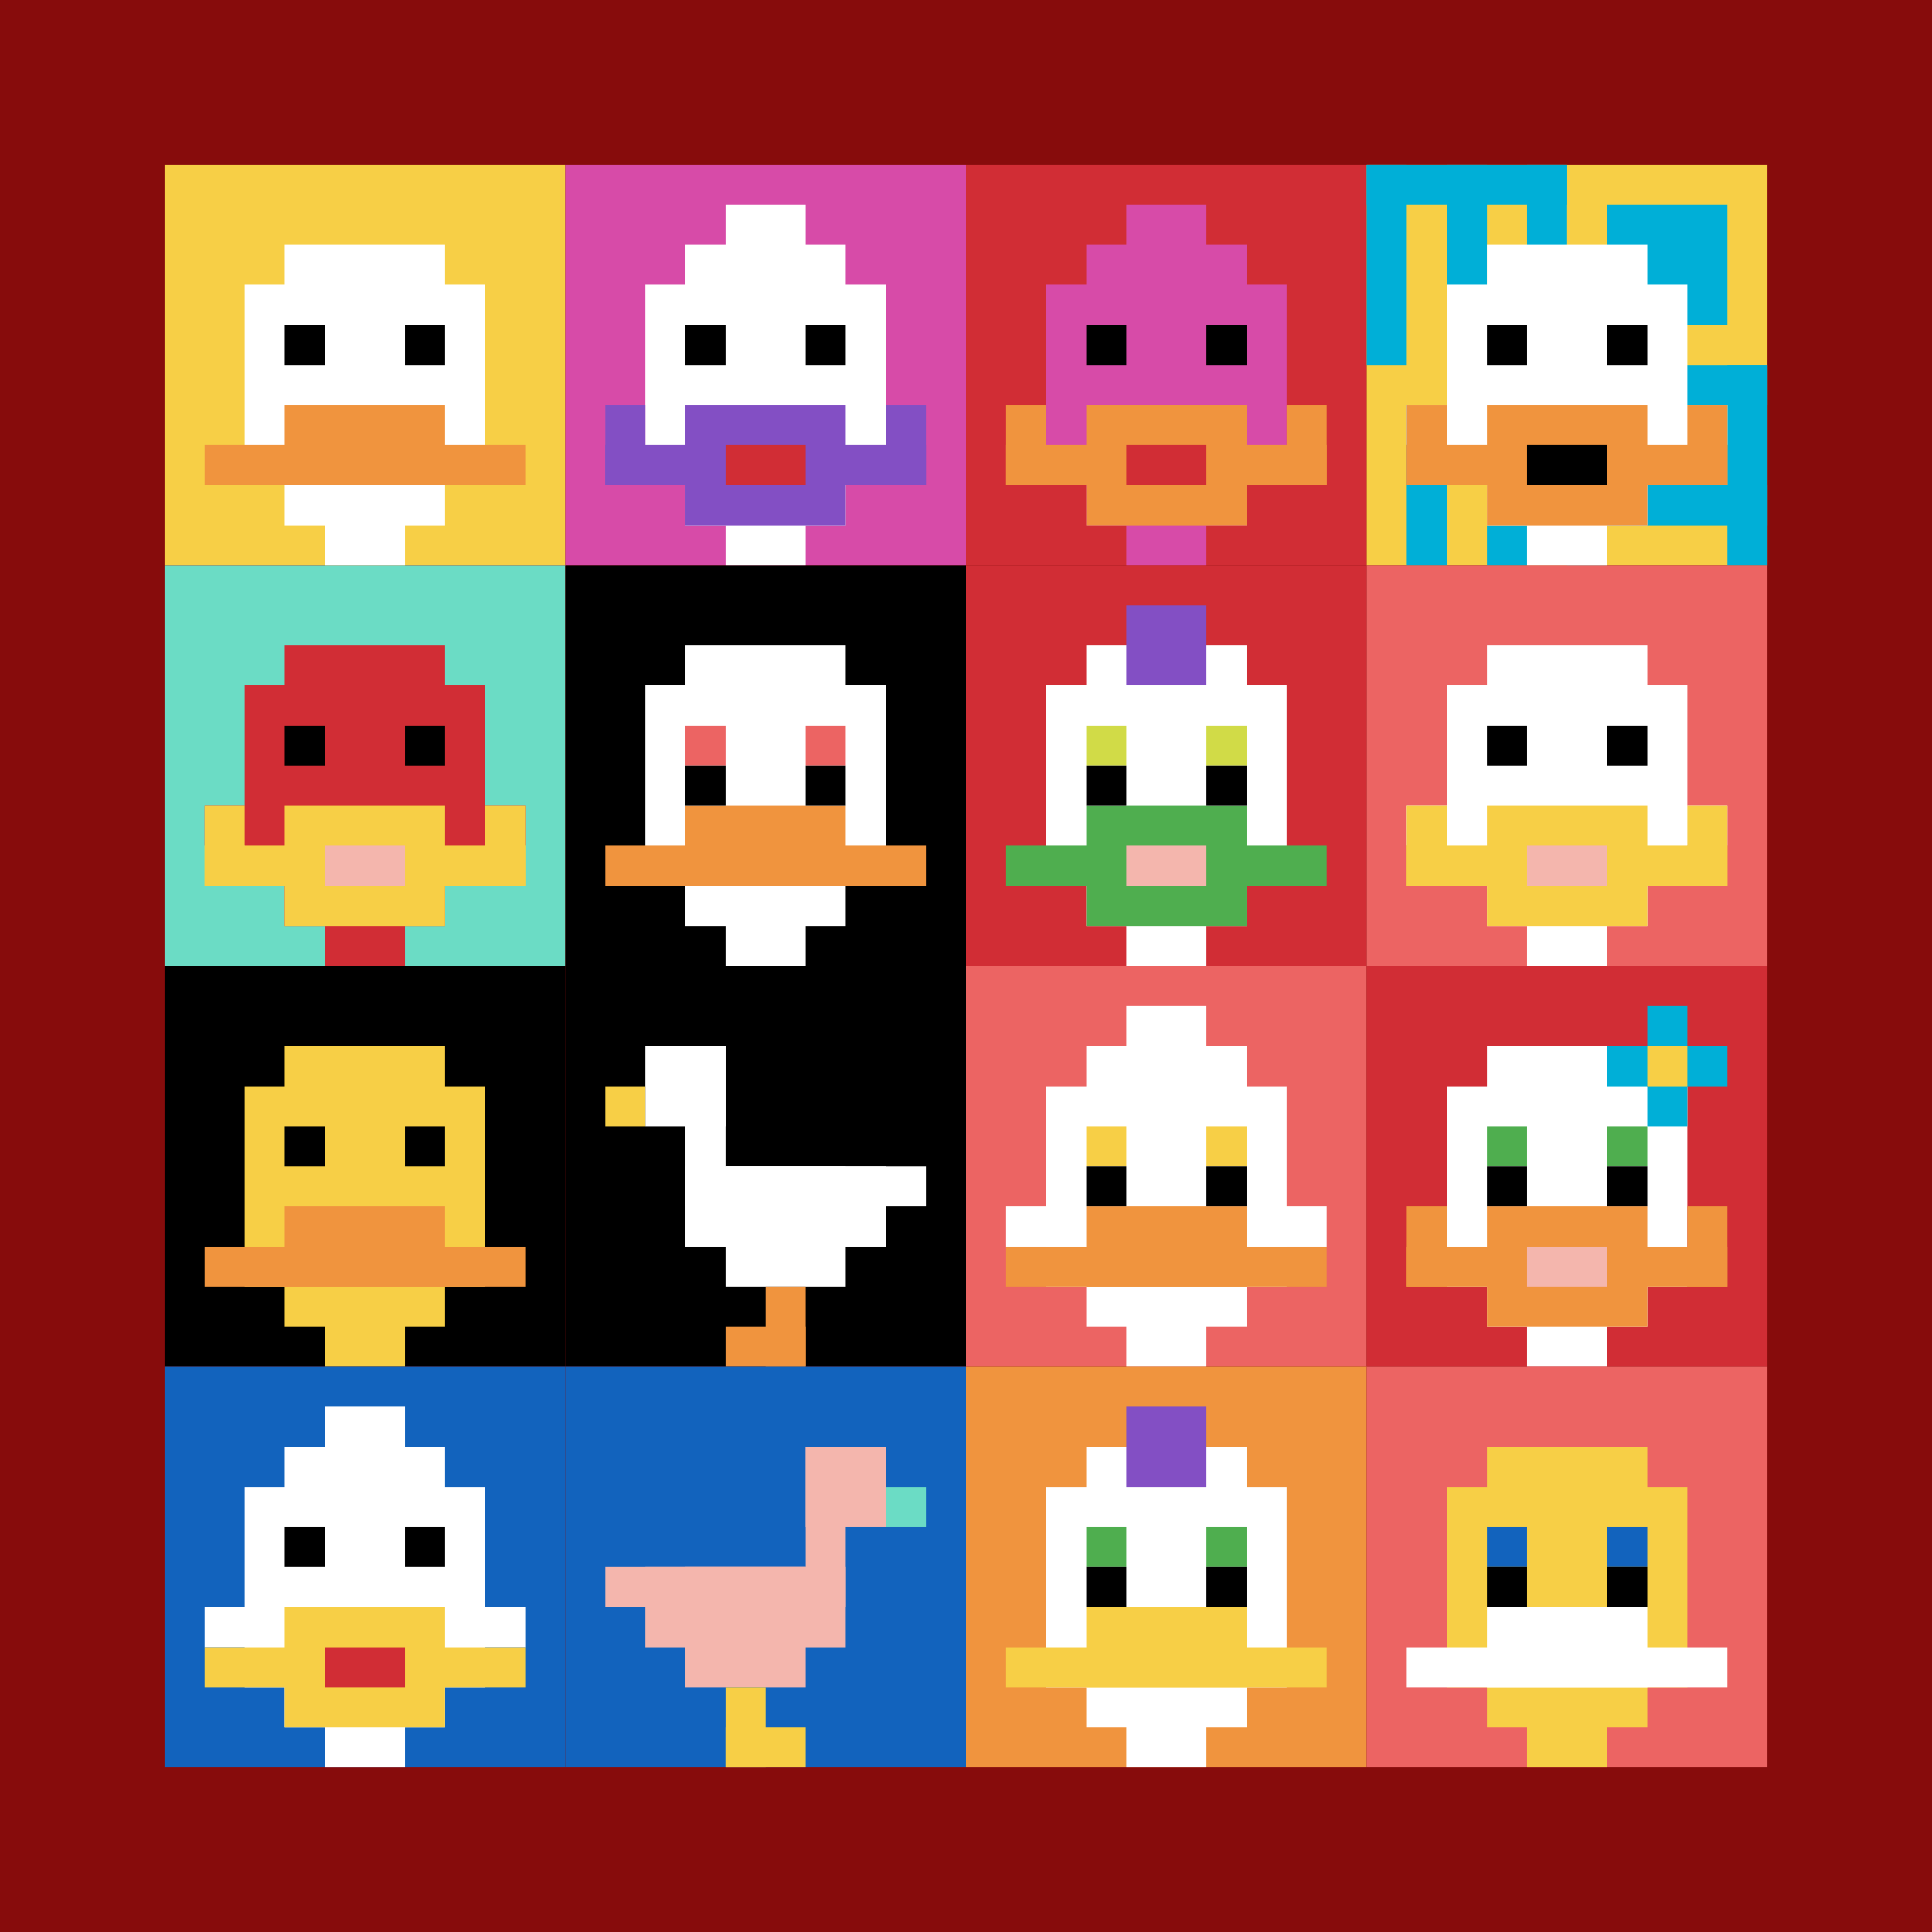
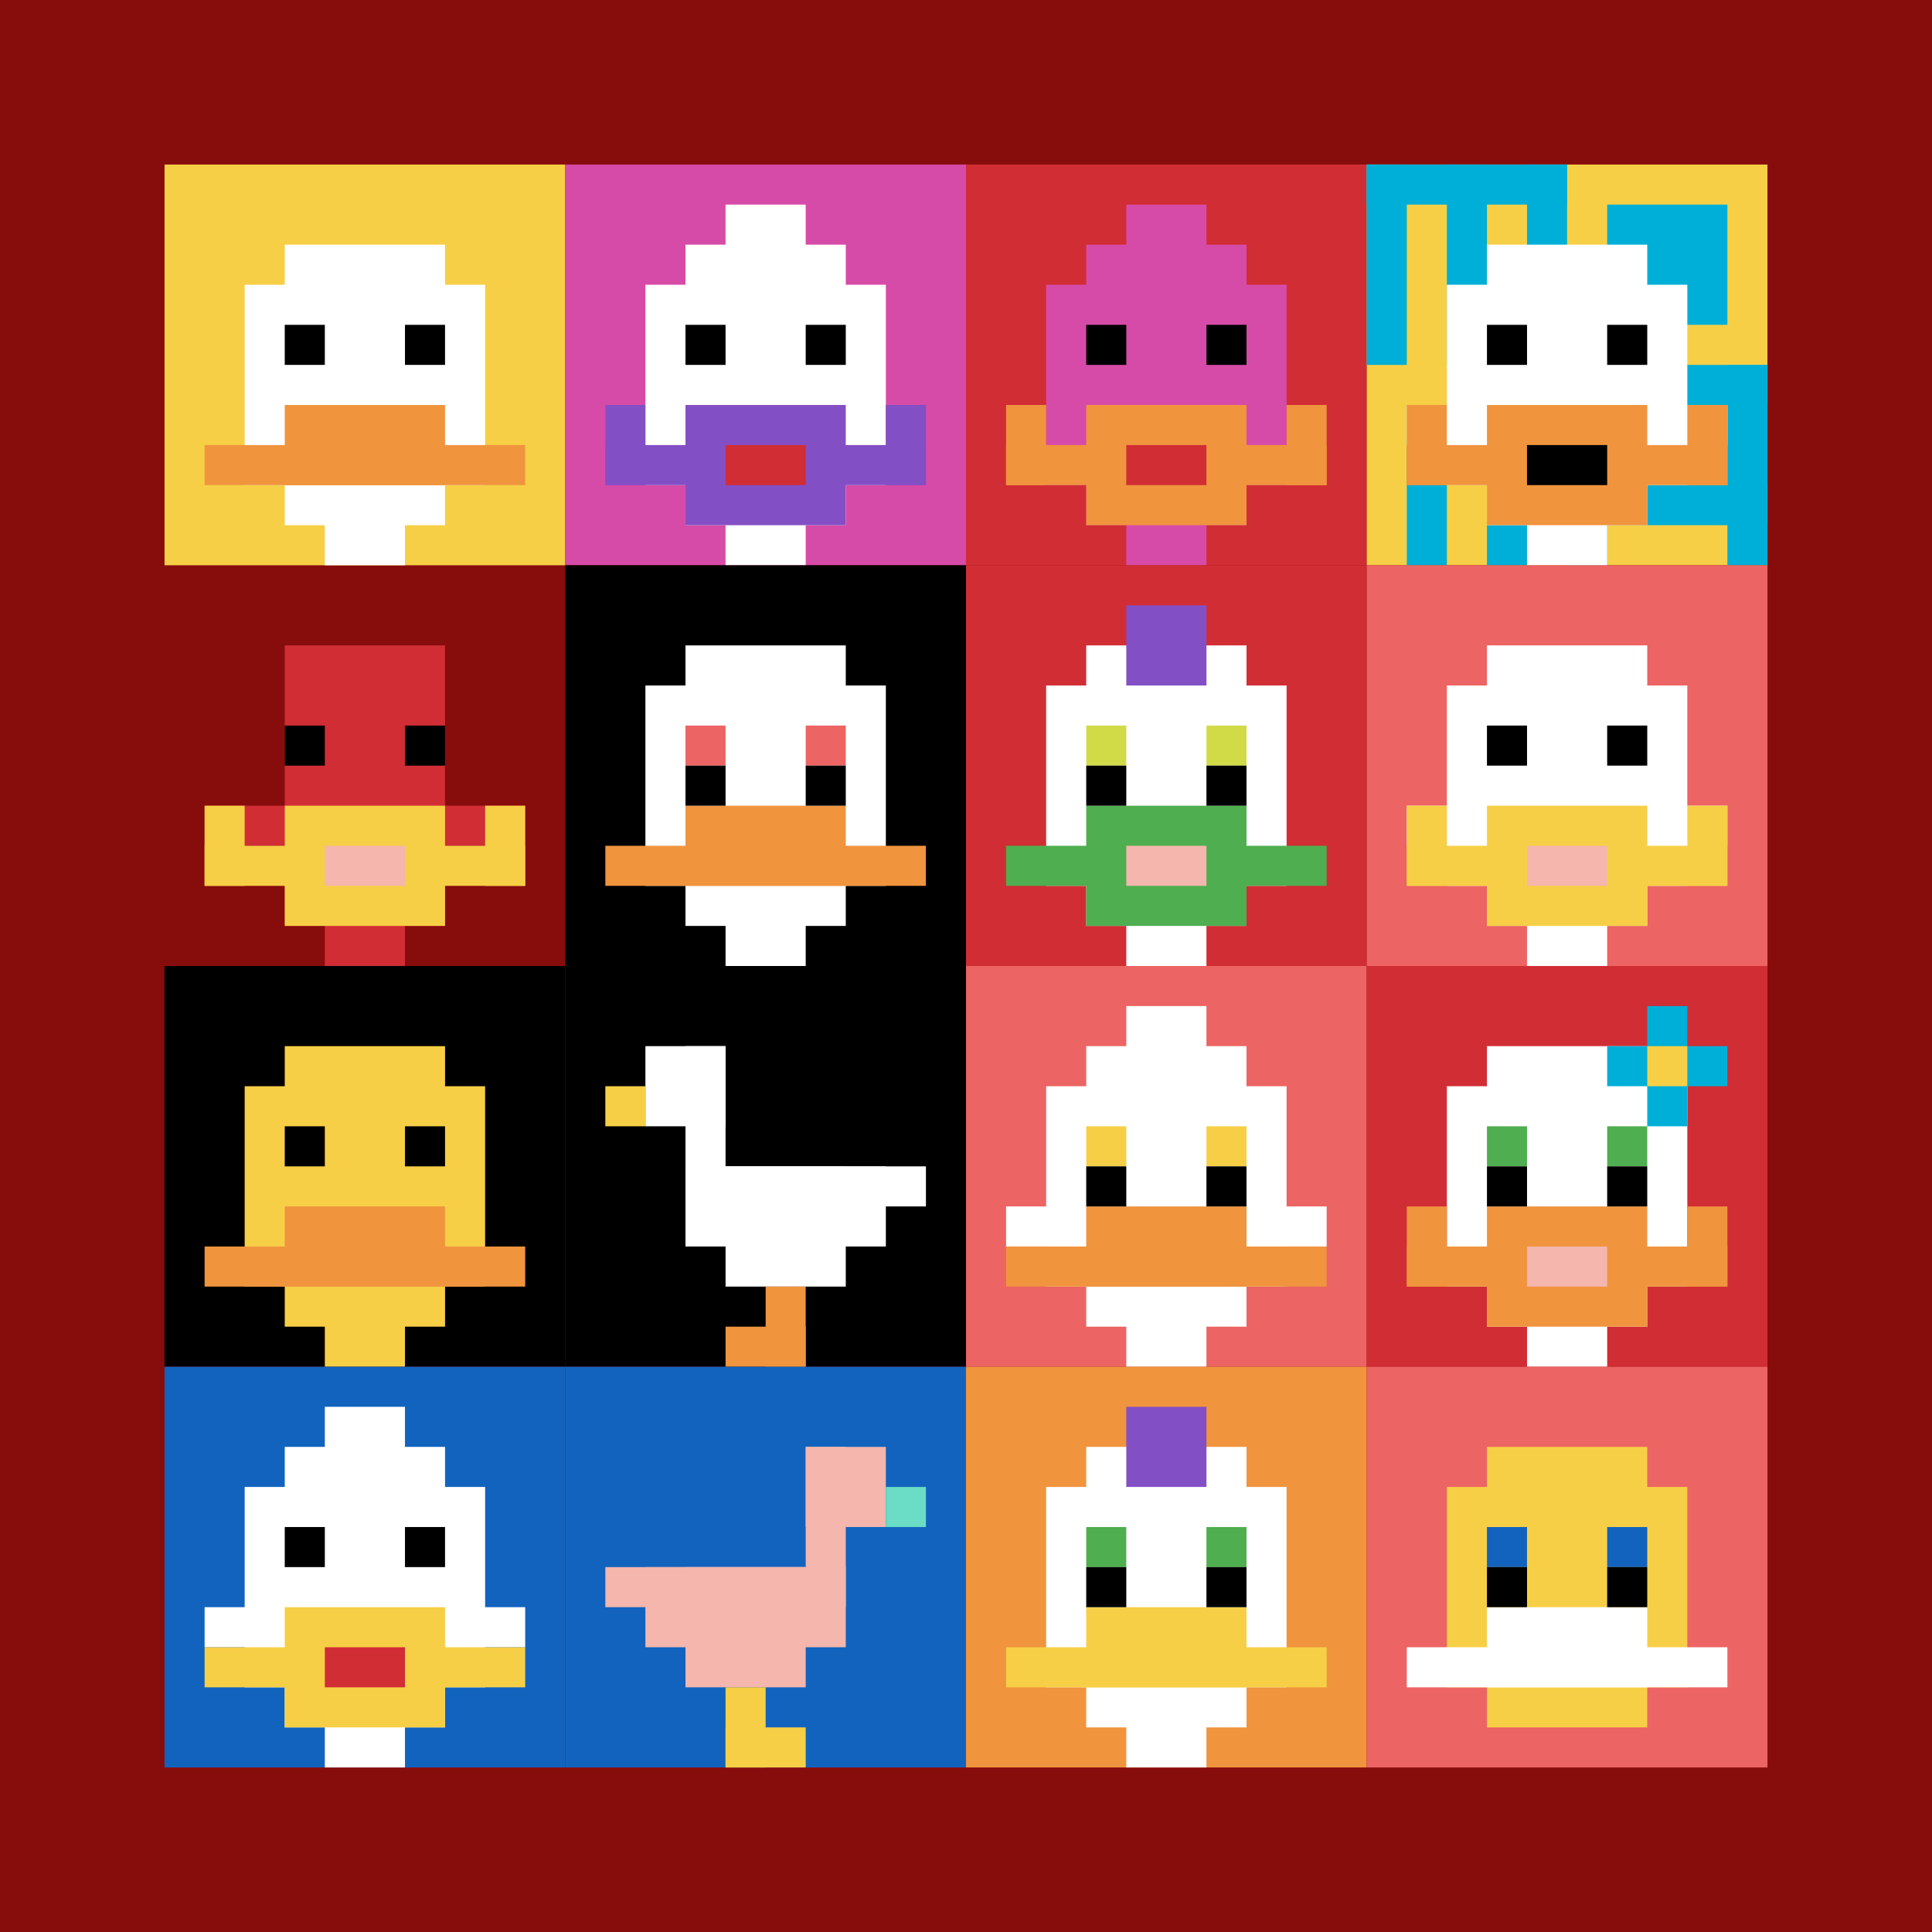
<svg xmlns="http://www.w3.org/2000/svg" version="1.1" width="775" height="775">
  <title>'goose-pfp-574464' by Dmitri Cherniak</title>
  <desc>seed=574464
backgroundColor=#870c0c
padding=68
innerPadding=66
timeout=1300
dimension=4
border=false
Save=function(){return n.handleSave()}
frame=2

Rendered at Sun Sep 15 2024 17:55:52 GMT+0300 (Москва, стандартное время)
Generated in &lt;1ms
</desc>
  <defs />
  <rect width="100%" height="100%" fill="#870c0c" />
  <g>
    <g id="0-0">
      <rect x="66" y="66" height="160.75" width="160.75" fill="#F7CF46" />
      <g>
        <rect id="66-66-3-2-4-7" x="114.225" y="98.15" width="64.3" height="112.525" fill="#ffffff" />
        <rect id="66-66-2-3-6-5" x="98.15" y="114.225" width="96.45" height="80.375" fill="#ffffff" />
        <rect id="66-66-4-8-2-2" x="130.3" y="194.6" width="32.15" height="32.15" fill="#ffffff" />
        <rect id="66-66-1-7-8-1" x="82.075" y="178.525" width="128.6" height="16.075" fill="#F0943E" />
        <rect id="66-66-3-6-4-2" x="114.225" y="162.45" width="64.3" height="32.15" fill="#F0943E" />
        <rect id="66-66-3-4-1-1" x="114.225" y="130.3" width="16.075" height="16.075" fill="#000000" />
        <rect id="66-66-6-4-1-1" x="162.45" y="130.3" width="16.075" height="16.075" fill="#000000" />
      </g>
      <rect x="66" y="66" stroke="white" stroke-width="0" height="160.75" width="160.75" fill="none" />
    </g>
    <g id="1-0">
      <rect x="226.75" y="66" height="160.75" width="160.75" fill="#D74BA8" />
      <g>
        <rect id="226.75-66-3-2-4-7" x="274.975" y="98.15" width="64.3" height="112.525" fill="#ffffff" />
        <rect id="226.75-66-2-3-6-5" x="258.9" y="114.225" width="96.45" height="80.375" fill="#ffffff" />
        <rect id="226.75-66-4-8-2-2" x="291.05" y="194.6" width="32.15" height="32.15" fill="#ffffff" />
        <rect id="226.75-66-1-7-8-1" x="242.825" y="178.525" width="128.6" height="16.075" fill="#834FC4" />
        <rect id="226.75-66-3-6-4-3" x="274.975" y="162.45" width="64.3" height="48.225" fill="#834FC4" />
        <rect id="226.75-66-4-7-2-1" x="291.05" y="178.525" width="32.15" height="16.075" fill="#D12D35" />
        <rect id="226.75-66-1-6-1-2" x="242.825" y="162.45" width="16.075" height="32.15" fill="#834FC4" />
        <rect id="226.75-66-8-6-1-2" x="355.35" y="162.45" width="16.075" height="32.15" fill="#834FC4" />
        <rect id="226.75-66-3-4-1-1" x="274.975" y="130.3" width="16.075" height="16.075" fill="#000000" />
        <rect id="226.75-66-6-4-1-1" x="323.2" y="130.3" width="16.075" height="16.075" fill="#000000" />
        <rect id="226.75-66-4-1-2-2" x="291.05" y="82.075" width="32.15" height="32.15" fill="#ffffff" />
      </g>
      <rect x="226.75" y="66" stroke="white" stroke-width="0" height="160.75" width="160.75" fill="none" />
    </g>
    <g id="2-0">
      <rect x="387.5" y="66" height="160.75" width="160.75" fill="#D12D35" />
      <g>
        <rect id="387.5-66-3-2-4-7" x="435.725" y="98.15" width="64.3" height="112.525" fill="#D74BA8" />
        <rect id="387.5-66-2-3-6-5" x="419.65" y="114.225" width="96.45" height="80.375" fill="#D74BA8" />
        <rect id="387.5-66-4-8-2-2" x="451.8" y="194.6" width="32.15" height="32.15" fill="#D74BA8" />
        <rect id="387.5-66-1-7-8-1" x="403.575" y="178.525" width="128.6" height="16.075" fill="#F0943E" />
        <rect id="387.5-66-3-6-4-3" x="435.725" y="162.45" width="64.3" height="48.225" fill="#F0943E" />
        <rect id="387.5-66-4-7-2-1" x="451.8" y="178.525" width="32.15" height="16.075" fill="#D12D35" />
        <rect id="387.5-66-1-6-1-2" x="403.575" y="162.45" width="16.075" height="32.15" fill="#F0943E" />
        <rect id="387.5-66-8-6-1-2" x="516.1" y="162.45" width="16.075" height="32.15" fill="#F0943E" />
        <rect id="387.5-66-3-4-1-1" x="435.725" y="130.3" width="16.075" height="16.075" fill="#000000" />
        <rect id="387.5-66-6-4-1-1" x="483.95" y="130.3" width="16.075" height="16.075" fill="#000000" />
        <rect id="387.5-66-4-1-2-2" x="451.8" y="82.075" width="32.15" height="32.15" fill="#D74BA8" />
      </g>
      <rect x="387.5" y="66" stroke="white" stroke-width="0" height="160.75" width="160.75" fill="none" />
    </g>
    <g id="3-0">
      <rect x="548.25" y="66" height="160.75" width="160.75" fill="#F7CF46" />
      <g>
        <rect id="548.25-66-0-0-5-1" x="548.25" y="66" width="80.375" height="16.075" fill="#00AFD7" />
        <rect id="548.25-66-0-0-1-5" x="548.25" y="66" width="16.075" height="80.375" fill="#00AFD7" />
        <rect id="548.25-66-2-0-1-5" x="580.4" y="66" width="16.075" height="80.375" fill="#00AFD7" />
        <rect id="548.25-66-4-0-1-5" x="612.55" y="66" width="16.075" height="80.375" fill="#00AFD7" />
        <rect id="548.25-66-6-1-3-3" x="644.7" y="82.075" width="48.225" height="48.225" fill="#00AFD7" />
        <rect id="548.25-66-1-6-1-4" x="564.325" y="162.45" width="16.075" height="64.3" fill="#00AFD7" />
        <rect id="548.25-66-3-6-1-4" x="596.475" y="162.45" width="16.075" height="64.3" fill="#00AFD7" />
        <rect id="548.25-66-5-5-5-1" x="628.625" y="146.375" width="80.375" height="16.075" fill="#00AFD7" />
        <rect id="548.25-66-5-8-5-1" x="628.625" y="194.6" width="80.375" height="16.075" fill="#00AFD7" />
        <rect id="548.25-66-5-5-1-5" x="628.625" y="146.375" width="16.075" height="80.375" fill="#00AFD7" />
        <rect id="548.25-66-9-5-1-5" x="692.925" y="146.375" width="16.075" height="80.375" fill="#00AFD7" />
      </g>
      <g>
        <rect id="548.25-66-3-2-4-7" x="596.475" y="98.15" width="64.3" height="112.525" fill="#ffffff" />
        <rect id="548.25-66-2-3-6-5" x="580.4" y="114.225" width="96.45" height="80.375" fill="#ffffff" />
        <rect id="548.25-66-4-8-2-2" x="612.55" y="194.6" width="32.15" height="32.15" fill="#ffffff" />
        <rect id="548.25-66-1-6-8-1" x="564.325" y="162.45" width="128.6" height="16.075" fill="#ffffff" />
        <rect id="548.25-66-1-7-8-1" x="564.325" y="178.525" width="128.6" height="16.075" fill="#F0943E" />
        <rect id="548.25-66-3-6-4-3" x="596.475" y="162.45" width="64.3" height="48.225" fill="#F0943E" />
        <rect id="548.25-66-4-7-2-1" x="612.55" y="178.525" width="32.15" height="16.075" fill="#000000" />
        <rect id="548.25-66-1-6-1-2" x="564.325" y="162.45" width="16.075" height="32.15" fill="#F0943E" />
        <rect id="548.25-66-8-6-1-2" x="676.85" y="162.45" width="16.075" height="32.15" fill="#F0943E" />
        <rect id="548.25-66-3-4-1-1" x="596.475" y="130.3" width="16.075" height="16.075" fill="#000000" />
        <rect id="548.25-66-6-4-1-1" x="644.7" y="130.3" width="16.075" height="16.075" fill="#000000" />
      </g>
      <rect x="548.25" y="66" stroke="white" stroke-width="0" height="160.75" width="160.75" fill="none" />
    </g>
    <g id="0-1">
-       <rect x="66" y="226.75" height="160.75" width="160.75" fill="#6BDCC5" />
      <g>
        <rect id="66-226.75-3-2-4-7" x="114.225" y="258.9" width="64.3" height="112.525" fill="#D12D35" />
-         <rect id="66-226.75-2-3-6-5" x="98.15" y="274.975" width="96.45" height="80.375" fill="#D12D35" />
        <rect id="66-226.75-4-8-2-2" x="130.3" y="355.35" width="32.15" height="32.15" fill="#D12D35" />
        <rect id="66-226.75-1-6-8-1" x="82.075" y="323.2" width="128.6" height="16.075" fill="#D12D35" />
        <rect id="66-226.75-1-7-8-1" x="82.075" y="339.275" width="128.6" height="16.075" fill="#F7CF46" />
        <rect id="66-226.75-3-6-4-3" x="114.225" y="323.2" width="64.3" height="48.225" fill="#F7CF46" />
        <rect id="66-226.75-4-7-2-1" x="130.3" y="339.275" width="32.15" height="16.075" fill="#F4B6AD" />
        <rect id="66-226.75-1-6-1-2" x="82.075" y="323.2" width="16.075" height="32.15" fill="#F7CF46" />
        <rect id="66-226.75-8-6-1-2" x="194.6" y="323.2" width="16.075" height="32.15" fill="#F7CF46" />
        <rect id="66-226.75-3-4-1-1" x="114.225" y="291.05" width="16.075" height="16.075" fill="#000000" />
        <rect id="66-226.75-6-4-1-1" x="162.45" y="291.05" width="16.075" height="16.075" fill="#000000" />
      </g>
      <rect x="66" y="226.75" stroke="white" stroke-width="0" height="160.75" width="160.75" fill="none" />
    </g>
    <g id="1-1">
      <rect x="226.75" y="226.75" height="160.75" width="160.75" fill="#000000" />
      <g>
        <rect id="226.75-226.75-3-2-4-7" x="274.975" y="258.9" width="64.3" height="112.525" fill="#ffffff" />
        <rect id="226.75-226.75-2-3-6-5" x="258.9" y="274.975" width="96.45" height="80.375" fill="#ffffff" />
        <rect id="226.75-226.75-4-8-2-2" x="291.05" y="355.35" width="32.15" height="32.15" fill="#ffffff" />
        <rect id="226.75-226.75-1-7-8-1" x="242.825" y="339.275" width="128.6" height="16.075" fill="#F0943E" />
        <rect id="226.75-226.75-3-6-4-2" x="274.975" y="323.2" width="64.3" height="32.15" fill="#F0943E" />
        <rect id="226.75-226.75-3-4-1-1" x="274.975" y="291.05" width="16.075" height="16.075" fill="#EC6463" />
        <rect id="226.75-226.75-6-4-1-1" x="323.2" y="291.05" width="16.075" height="16.075" fill="#EC6463" />
        <rect id="226.75-226.75-3-5-1-1" x="274.975" y="307.125" width="16.075" height="16.075" fill="#000000" />
        <rect id="226.75-226.75-6-5-1-1" x="323.2" y="307.125" width="16.075" height="16.075" fill="#000000" />
      </g>
      <rect x="226.75" y="226.75" stroke="white" stroke-width="0" height="160.75" width="160.75" fill="none" />
    </g>
    <g id="2-1">
      <rect x="387.5" y="226.75" height="160.75" width="160.75" fill="#D12D35" />
      <g>
        <rect id="387.5-226.75-3-2-4-7" x="435.725" y="258.9" width="64.3" height="112.525" fill="#ffffff" />
        <rect id="387.5-226.75-2-3-6-5" x="419.65" y="274.975" width="96.45" height="80.375" fill="#ffffff" />
        <rect id="387.5-226.75-4-8-2-2" x="451.8" y="355.35" width="32.15" height="32.15" fill="#ffffff" />
        <rect id="387.5-226.75-1-7-8-1" x="403.575" y="339.275" width="128.6" height="16.075" fill="#4FAE4F" />
        <rect id="387.5-226.75-3-6-4-3" x="435.725" y="323.2" width="64.3" height="48.225" fill="#4FAE4F" />
        <rect id="387.5-226.75-4-7-2-1" x="451.8" y="339.275" width="32.15" height="16.075" fill="#F4B6AD" />
        <rect id="387.5-226.75-3-4-1-1" x="435.725" y="291.05" width="16.075" height="16.075" fill="#D1DB47" />
        <rect id="387.5-226.75-6-4-1-1" x="483.95" y="291.05" width="16.075" height="16.075" fill="#D1DB47" />
        <rect id="387.5-226.75-3-5-1-1" x="435.725" y="307.125" width="16.075" height="16.075" fill="#000000" />
        <rect id="387.5-226.75-6-5-1-1" x="483.95" y="307.125" width="16.075" height="16.075" fill="#000000" />
        <rect id="387.5-226.75-4-1-2-2" x="451.8" y="242.825" width="32.15" height="32.15" fill="#834FC4" />
      </g>
      <rect x="387.5" y="226.75" stroke="white" stroke-width="0" height="160.75" width="160.75" fill="none" />
    </g>
    <g id="3-1">
      <rect x="548.25" y="226.75" height="160.75" width="160.75" fill="#EC6463" />
      <g>
        <rect id="548.25-226.75-3-2-4-7" x="596.475" y="258.9" width="64.3" height="112.525" fill="#ffffff" />
        <rect id="548.25-226.75-2-3-6-5" x="580.4" y="274.975" width="96.45" height="80.375" fill="#ffffff" />
        <rect id="548.25-226.75-4-8-2-2" x="612.55" y="355.35" width="32.15" height="32.15" fill="#ffffff" />
        <rect id="548.25-226.75-1-6-8-1" x="564.325" y="323.2" width="128.6" height="16.075" fill="#ffffff" />
        <rect id="548.25-226.75-1-7-8-1" x="564.325" y="339.275" width="128.6" height="16.075" fill="#F7CF46" />
        <rect id="548.25-226.75-3-6-4-3" x="596.475" y="323.2" width="64.3" height="48.225" fill="#F7CF46" />
        <rect id="548.25-226.75-4-7-2-1" x="612.55" y="339.275" width="32.15" height="16.075" fill="#F4B6AD" />
        <rect id="548.25-226.75-1-6-1-2" x="564.325" y="323.2" width="16.075" height="32.15" fill="#F7CF46" />
        <rect id="548.25-226.75-8-6-1-2" x="676.85" y="323.2" width="16.075" height="32.15" fill="#F7CF46" />
        <rect id="548.25-226.75-3-4-1-1" x="596.475" y="291.05" width="16.075" height="16.075" fill="#000000" />
        <rect id="548.25-226.75-6-4-1-1" x="644.7" y="291.05" width="16.075" height="16.075" fill="#000000" />
      </g>
      <rect x="548.25" y="226.75" stroke="white" stroke-width="0" height="160.75" width="160.75" fill="none" />
    </g>
    <g id="0-2">
      <rect x="66" y="387.5" height="160.75" width="160.75" fill="#000000" />
      <g>
        <rect id="66-387.5-3-2-4-7" x="114.225" y="419.65" width="64.3" height="112.525" fill="#F7CF46" />
        <rect id="66-387.5-2-3-6-5" x="98.15" y="435.725" width="96.45" height="80.375" fill="#F7CF46" />
        <rect id="66-387.5-4-8-2-2" x="130.3" y="516.1" width="32.15" height="32.15" fill="#F7CF46" />
        <rect id="66-387.5-1-7-8-1" x="82.075" y="500.025" width="128.6" height="16.075" fill="#F0943E" />
        <rect id="66-387.5-3-6-4-2" x="114.225" y="483.95" width="64.3" height="32.15" fill="#F0943E" />
        <rect id="66-387.5-3-4-1-1" x="114.225" y="451.8" width="16.075" height="16.075" fill="#000000" />
        <rect id="66-387.5-6-4-1-1" x="162.45" y="451.8" width="16.075" height="16.075" fill="#000000" />
      </g>
      <rect x="66" y="387.5" stroke="white" stroke-width="0" height="160.75" width="160.75" fill="none" />
    </g>
    <g id="1-2">
      <rect x="226.75" y="387.5" height="160.75" width="160.75" fill="#000000" />
      <g>
        <rect id="226.75-387.5-2-2-2-2" x="258.9" y="419.65" width="32.15" height="32.15" fill="#ffffff" />
        <rect id="226.75-387.5-3-2-1-4" x="274.975" y="419.65" width="16.075" height="64.3" fill="#ffffff" />
        <rect id="226.75-387.5-4-5-5-1" x="291.05" y="467.875" width="80.375" height="16.075" fill="#ffffff" />
        <rect id="226.75-387.5-3-5-5-2" x="274.975" y="467.875" width="80.375" height="32.15" fill="#ffffff" />
        <rect id="226.75-387.5-4-5-3-3" x="291.05" y="467.875" width="48.225" height="48.225" fill="#ffffff" />
        <rect id="226.75-387.5-1-3-1-1" x="242.825" y="435.725" width="16.075" height="16.075" fill="#F7CF46" />
        <rect id="226.75-387.5-5-8-1-2" x="307.125" y="516.1" width="16.075" height="32.15" fill="#F0943E" />
        <rect id="226.75-387.5-4-9-2-1" x="291.05" y="532.175" width="32.15" height="16.075" fill="#F0943E" />
      </g>
      <rect x="226.75" y="387.5" stroke="white" stroke-width="0" height="160.75" width="160.75" fill="none" />
    </g>
    <g id="2-2">
      <rect x="387.5" y="387.5" height="160.75" width="160.75" fill="#EC6463" />
      <g>
        <rect id="387.5-387.5-3-2-4-7" x="435.725" y="419.65" width="64.3" height="112.525" fill="#ffffff" />
        <rect id="387.5-387.5-2-3-6-5" x="419.65" y="435.725" width="96.45" height="80.375" fill="#ffffff" />
        <rect id="387.5-387.5-4-8-2-2" x="451.8" y="516.1" width="32.15" height="32.15" fill="#ffffff" />
        <rect id="387.5-387.5-1-6-8-1" x="403.575" y="483.95" width="128.6" height="16.075" fill="#ffffff" />
        <rect id="387.5-387.5-1-7-8-1" x="403.575" y="500.025" width="128.6" height="16.075" fill="#F0943E" />
        <rect id="387.5-387.5-3-6-4-2" x="435.725" y="483.95" width="64.3" height="32.15" fill="#F0943E" />
        <rect id="387.5-387.5-3-4-1-1" x="435.725" y="451.8" width="16.075" height="16.075" fill="#F7CF46" />
        <rect id="387.5-387.5-6-4-1-1" x="483.95" y="451.8" width="16.075" height="16.075" fill="#F7CF46" />
        <rect id="387.5-387.5-3-5-1-1" x="435.725" y="467.875" width="16.075" height="16.075" fill="#000000" />
        <rect id="387.5-387.5-6-5-1-1" x="483.95" y="467.875" width="16.075" height="16.075" fill="#000000" />
        <rect id="387.5-387.5-4-1-2-2" x="451.8" y="403.575" width="32.15" height="32.15" fill="#ffffff" />
      </g>
      <rect x="387.5" y="387.5" stroke="white" stroke-width="0" height="160.75" width="160.75" fill="none" />
    </g>
    <g id="3-2">
      <rect x="548.25" y="387.5" height="160.75" width="160.75" fill="#D12D35" />
      <g>
        <rect id="548.25-387.5-3-2-4-7" x="596.475" y="419.65" width="64.3" height="112.525" fill="#ffffff" />
        <rect id="548.25-387.5-2-3-6-5" x="580.4" y="435.725" width="96.45" height="80.375" fill="#ffffff" />
        <rect id="548.25-387.5-4-8-2-2" x="612.55" y="516.1" width="32.15" height="32.15" fill="#ffffff" />
        <rect id="548.25-387.5-1-7-8-1" x="564.325" y="500.025" width="128.6" height="16.075" fill="#F0943E" />
        <rect id="548.25-387.5-3-6-4-3" x="596.475" y="483.95" width="64.3" height="48.225" fill="#F0943E" />
        <rect id="548.25-387.5-4-7-2-1" x="612.55" y="500.025" width="32.15" height="16.075" fill="#F4B6AD" />
        <rect id="548.25-387.5-1-6-1-2" x="564.325" y="483.95" width="16.075" height="32.15" fill="#F0943E" />
        <rect id="548.25-387.5-8-6-1-2" x="676.85" y="483.95" width="16.075" height="32.15" fill="#F0943E" />
        <rect id="548.25-387.5-3-4-1-1" x="596.475" y="451.8" width="16.075" height="16.075" fill="#4FAE4F" />
        <rect id="548.25-387.5-6-4-1-1" x="644.7" y="451.8" width="16.075" height="16.075" fill="#4FAE4F" />
        <rect id="548.25-387.5-3-5-1-1" x="596.475" y="467.875" width="16.075" height="16.075" fill="#000000" />
        <rect id="548.25-387.5-6-5-1-1" x="644.7" y="467.875" width="16.075" height="16.075" fill="#000000" />
        <rect id="548.25-387.5-6-2-3-1" x="644.7" y="419.65" width="48.225" height="16.075" fill="#00AFD7" />
        <rect id="548.25-387.5-7-1-1-3" x="660.775" y="403.575" width="16.075" height="48.225" fill="#00AFD7" />
        <rect id="548.25-387.5-7-2-1-1" x="660.775" y="419.65" width="16.075" height="16.075" fill="#F7CF46" />
      </g>
      <rect x="548.25" y="387.5" stroke="white" stroke-width="0" height="160.75" width="160.75" fill="none" />
    </g>
    <g id="0-3">
      <rect x="66" y="548.25" height="160.75" width="160.75" fill="#1263BD" />
      <g>
        <rect id="66-548.25-3-2-4-7" x="114.225" y="580.4" width="64.3" height="112.525" fill="#ffffff" />
        <rect id="66-548.25-2-3-6-5" x="98.15" y="596.475" width="96.45" height="80.375" fill="#ffffff" />
        <rect id="66-548.25-4-8-2-2" x="130.3" y="676.85" width="32.15" height="32.15" fill="#ffffff" />
        <rect id="66-548.25-1-6-8-1" x="82.075" y="644.7" width="128.6" height="16.075" fill="#ffffff" />
        <rect id="66-548.25-1-7-8-1" x="82.075" y="660.775" width="128.6" height="16.075" fill="#F7CF46" />
        <rect id="66-548.25-3-6-4-3" x="114.225" y="644.7" width="64.3" height="48.225" fill="#F7CF46" />
        <rect id="66-548.25-4-7-2-1" x="130.3" y="660.775" width="32.15" height="16.075" fill="#D12D35" />
        <rect id="66-548.25-3-4-1-1" x="114.225" y="612.55" width="16.075" height="16.075" fill="#000000" />
        <rect id="66-548.25-6-4-1-1" x="162.45" y="612.55" width="16.075" height="16.075" fill="#000000" />
        <rect id="66-548.25-4-1-2-2" x="130.3" y="564.325" width="32.15" height="32.15" fill="#ffffff" />
      </g>
      <rect x="66" y="548.25" stroke="white" stroke-width="0" height="160.75" width="160.75" fill="none" />
    </g>
    <g id="1-3">
      <rect x="226.75" y="548.25" height="160.75" width="160.75" fill="#1263BD" />
      <g>
        <rect id="226.75-548.25-6-2-2-2" x="323.2" y="580.4" width="32.15" height="32.15" fill="#F4B6AD" />
        <rect id="226.75-548.25-6-2-1-4" x="323.2" y="580.4" width="16.075" height="64.3" fill="#F4B6AD" />
        <rect id="226.75-548.25-1-5-5-1" x="242.825" y="628.625" width="80.375" height="16.075" fill="#F4B6AD" />
        <rect id="226.75-548.25-2-5-5-2" x="258.9" y="628.625" width="80.375" height="32.15" fill="#F4B6AD" />
        <rect id="226.75-548.25-3-5-3-3" x="274.975" y="628.625" width="48.225" height="48.225" fill="#F4B6AD" />
        <rect id="226.75-548.25-8-3-1-1" x="355.35" y="596.475" width="16.075" height="16.075" fill="#6BDCC5" />
        <rect id="226.75-548.25-4-8-1-2" x="291.05" y="676.85" width="16.075" height="32.15" fill="#F7CF46" />
        <rect id="226.75-548.25-4-9-2-1" x="291.05" y="692.925" width="32.15" height="16.075" fill="#F7CF46" />
      </g>
      <rect x="226.75" y="548.25" stroke="white" stroke-width="0" height="160.75" width="160.75" fill="none" />
    </g>
    <g id="2-3">
      <rect x="387.5" y="548.25" height="160.75" width="160.75" fill="#F0943E" />
      <g>
        <rect id="387.5-548.25-3-2-4-7" x="435.725" y="580.4" width="64.3" height="112.525" fill="#ffffff" />
        <rect id="387.5-548.25-2-3-6-5" x="419.65" y="596.475" width="96.45" height="80.375" fill="#ffffff" />
        <rect id="387.5-548.25-4-8-2-2" x="451.8" y="676.85" width="32.15" height="32.15" fill="#ffffff" />
        <rect id="387.5-548.25-1-7-8-1" x="403.575" y="660.775" width="128.6" height="16.075" fill="#F7CF46" />
        <rect id="387.5-548.25-3-6-4-2" x="435.725" y="644.7" width="64.3" height="32.15" fill="#F7CF46" />
        <rect id="387.5-548.25-3-4-1-1" x="435.725" y="612.55" width="16.075" height="16.075" fill="#4FAE4F" />
        <rect id="387.5-548.25-6-4-1-1" x="483.95" y="612.55" width="16.075" height="16.075" fill="#4FAE4F" />
        <rect id="387.5-548.25-3-5-1-1" x="435.725" y="628.625" width="16.075" height="16.075" fill="#000000" />
        <rect id="387.5-548.25-6-5-1-1" x="483.95" y="628.625" width="16.075" height="16.075" fill="#000000" />
        <rect id="387.5-548.25-4-1-2-2" x="451.8" y="564.325" width="32.15" height="32.15" fill="#834FC4" />
      </g>
      <rect x="387.5" y="548.25" stroke="white" stroke-width="0" height="160.75" width="160.75" fill="none" />
    </g>
    <g id="3-3">
      <rect x="548.25" y="548.25" height="160.75" width="160.75" fill="#EC6463" />
      <g>
        <rect id="548.25-548.25-3-2-4-7" x="596.475" y="580.4" width="64.3" height="112.525" fill="#F7CF46" />
        <rect id="548.25-548.25-2-3-6-5" x="580.4" y="596.475" width="96.45" height="80.375" fill="#F7CF46" />
-         <rect id="548.25-548.25-4-8-2-2" x="612.55" y="676.85" width="32.15" height="32.15" fill="#F7CF46" />
        <rect id="548.25-548.25-1-7-8-1" x="564.325" y="660.775" width="128.6" height="16.075" fill="#ffffff" />
        <rect id="548.25-548.25-3-6-4-2" x="596.475" y="644.7" width="64.3" height="32.15" fill="#ffffff" />
        <rect id="548.25-548.25-3-4-1-1" x="596.475" y="612.55" width="16.075" height="16.075" fill="#1263BD" />
        <rect id="548.25-548.25-6-4-1-1" x="644.7" y="612.55" width="16.075" height="16.075" fill="#1263BD" />
        <rect id="548.25-548.25-3-5-1-1" x="596.475" y="628.625" width="16.075" height="16.075" fill="#000000" />
        <rect id="548.25-548.25-6-5-1-1" x="644.7" y="628.625" width="16.075" height="16.075" fill="#000000" />
      </g>
      <rect x="548.25" y="548.25" stroke="white" stroke-width="0" height="160.75" width="160.75" fill="none" />
    </g>
  </g>
</svg>